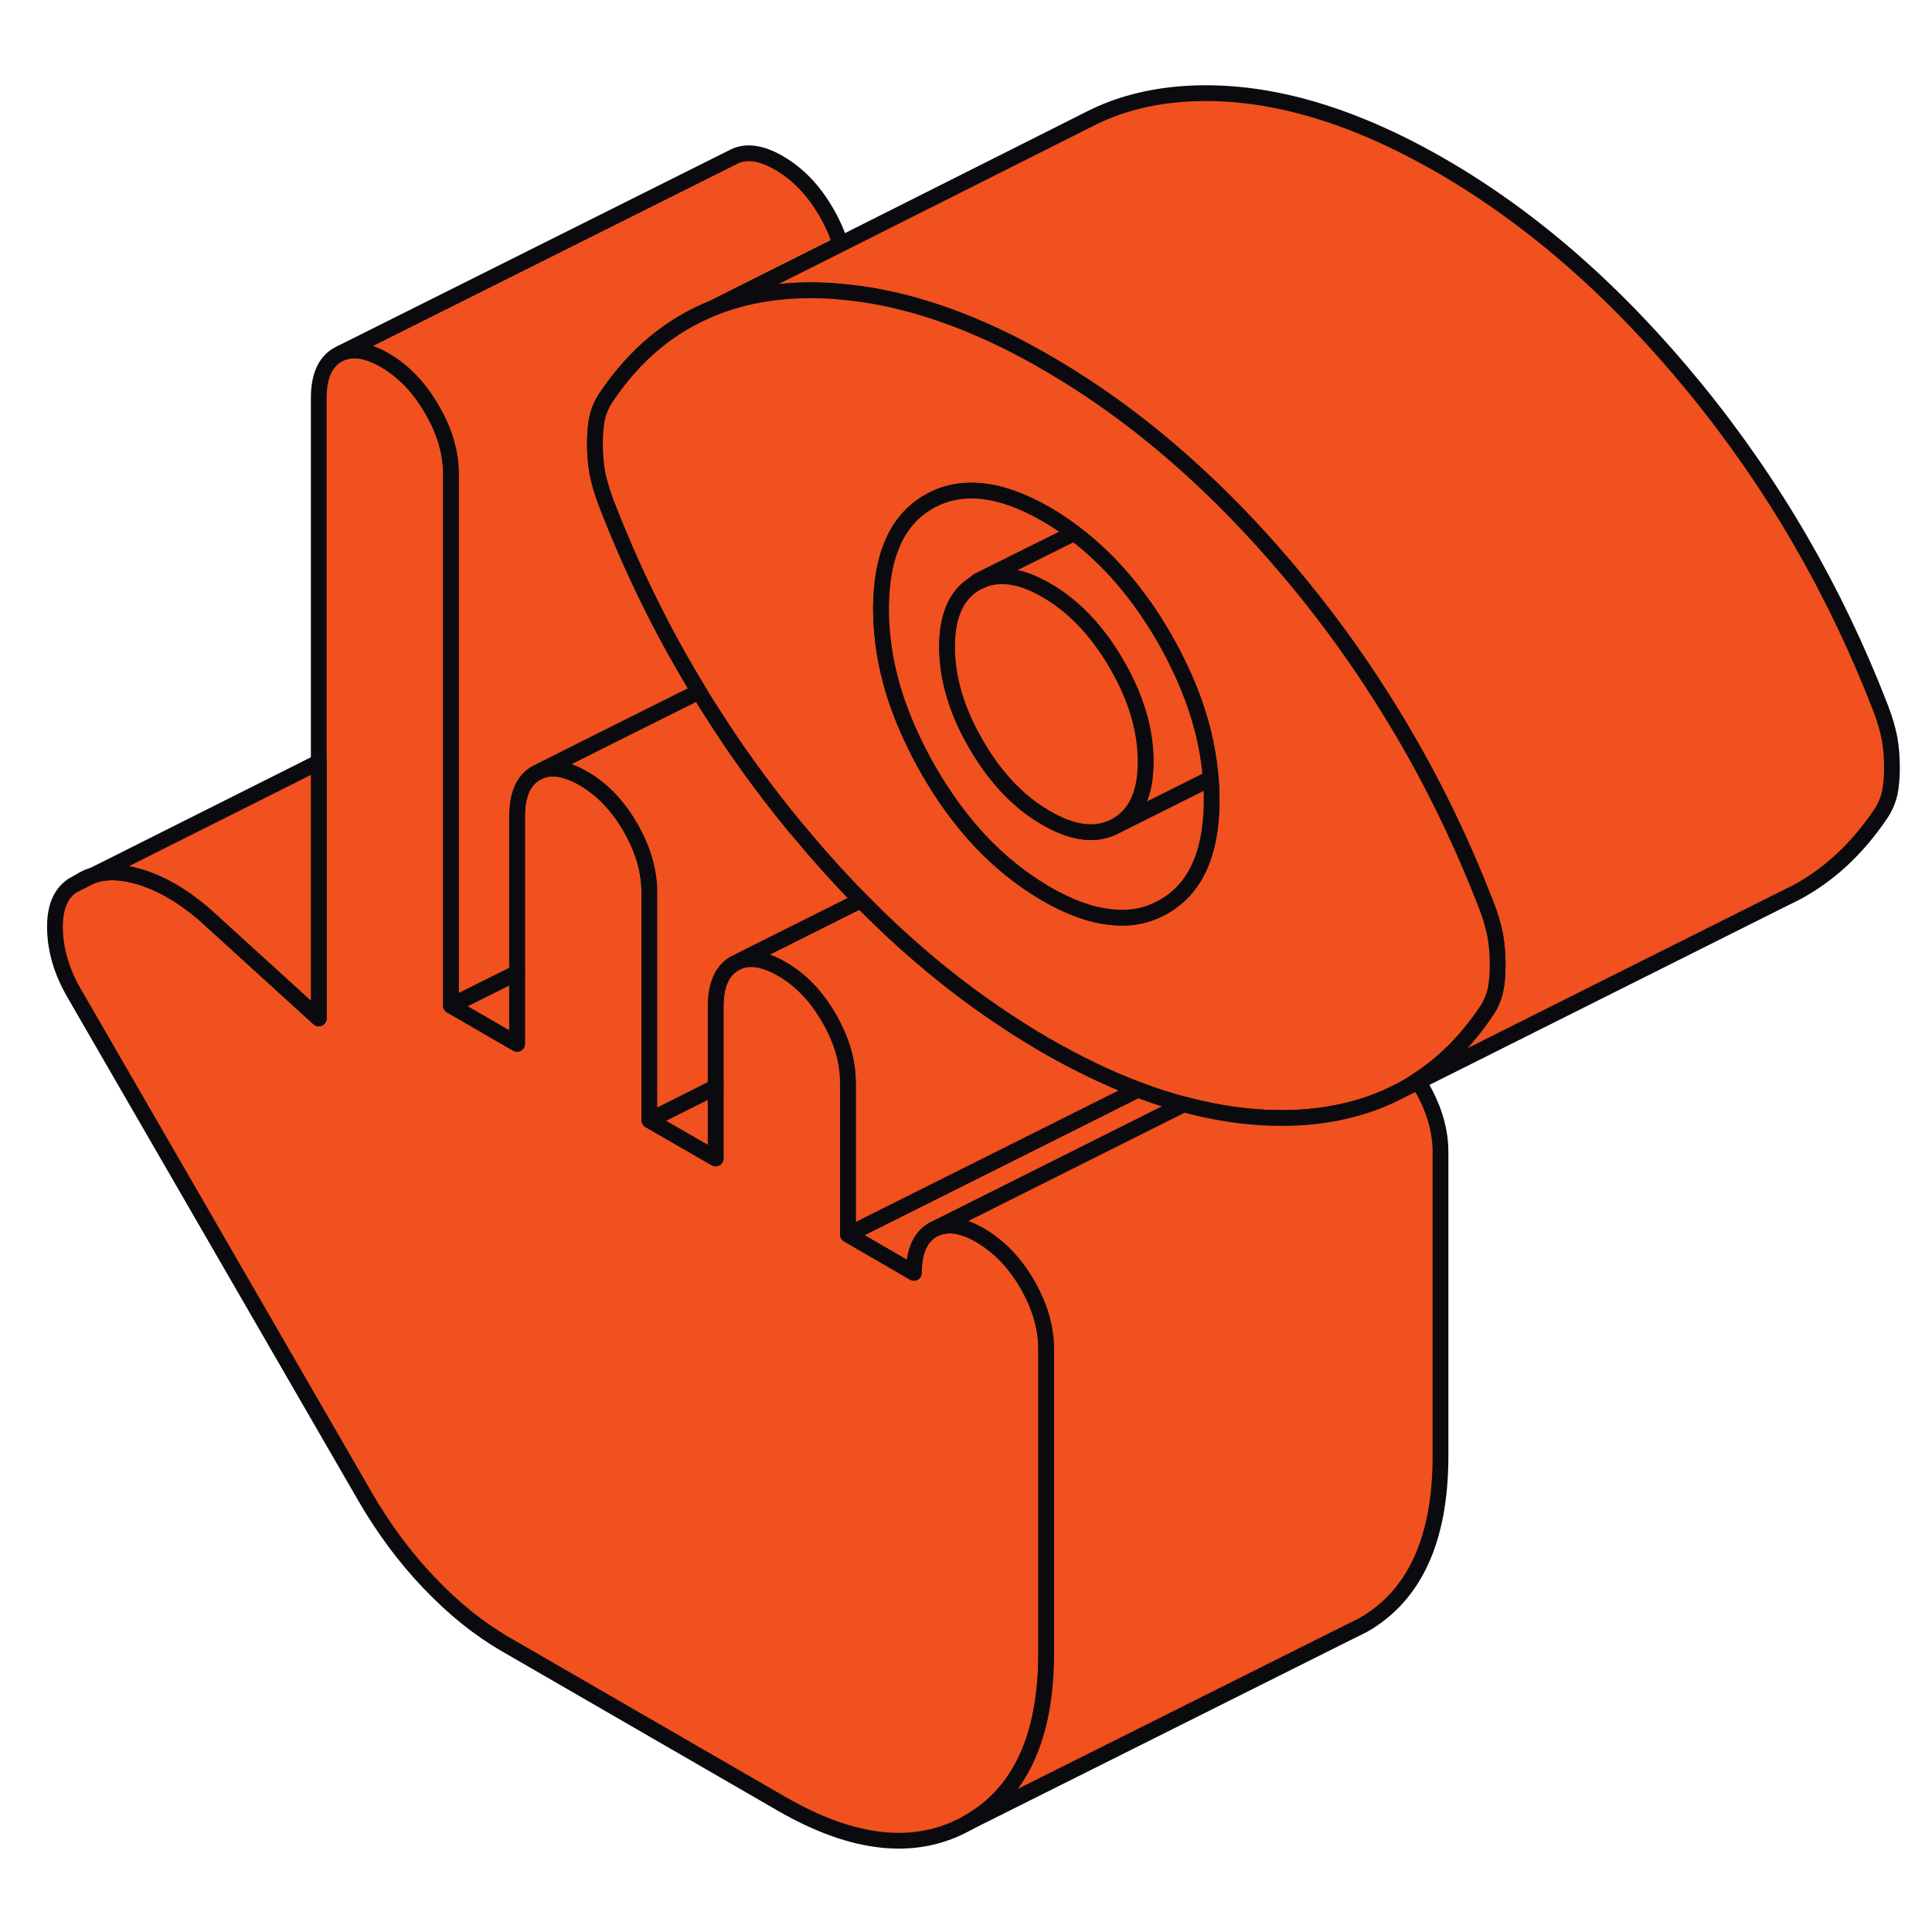
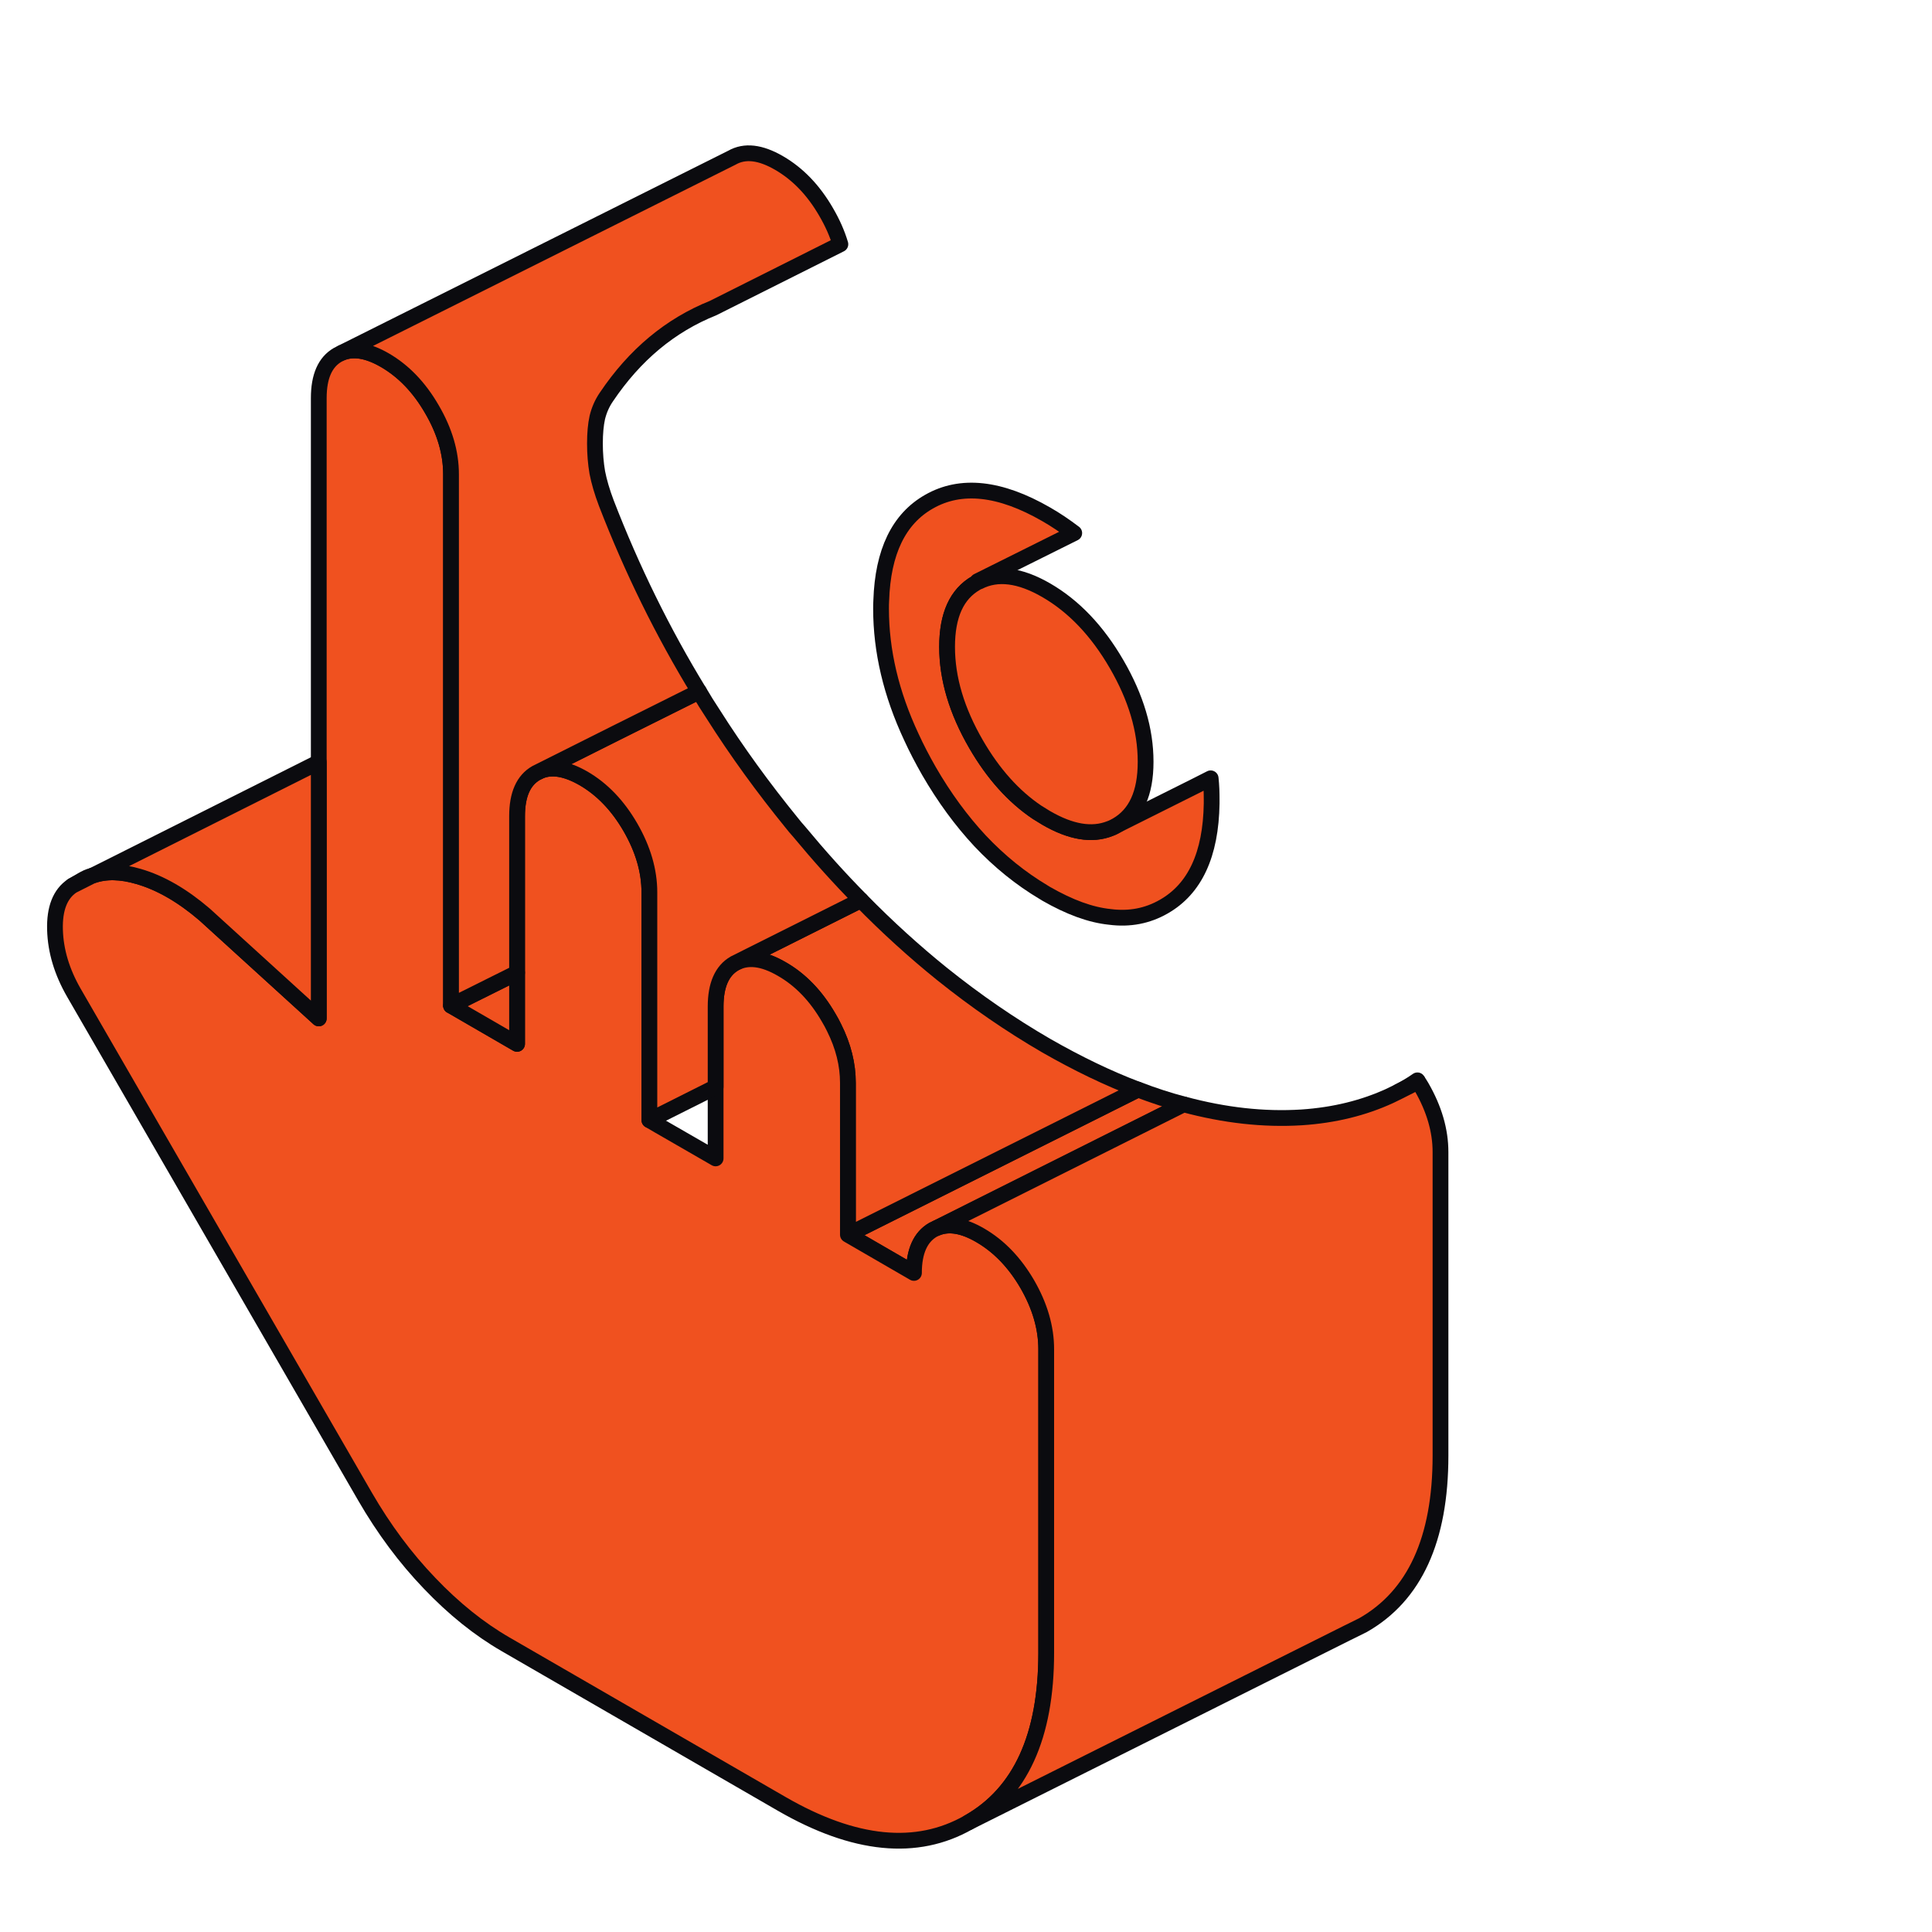
<svg xmlns="http://www.w3.org/2000/svg" width="245" height="245" viewBox="0 0 245 245" fill="none">
  <path d="M10.422 111.595L9.172 112.32L11.647 111.07C11.197 111.17 10.822 111.37 10.422 111.595Z" fill="#F0511F" stroke="#0B0B0F" stroke-width="2" stroke-linecap="round" stroke-linejoin="round" />
-   <path d="M179.745 137C178.97 137.55 178.145 138.025 177.32 138.45L179.845 137.175C179.845 137.175 179.795 137.05 179.745 137Z" fill="#F0511F" stroke="#0B0B0F" stroke-width="2" stroke-linecap="round" stroke-linejoin="round" />
+   <path d="M179.745 137C178.97 137.55 178.145 138.025 177.32 138.45C179.845 137.175 179.795 137.05 179.745 137Z" fill="#F0511F" stroke="#0B0B0F" stroke-width="2" stroke-linecap="round" stroke-linejoin="round" />
  <path d="M150.098 140.047L118.798 155.722L118.323 155.947C116.723 156.872 115.898 158.697 115.898 161.422L107.523 156.572L144.298 138.172H144.323C146.273 138.922 148.198 139.547 150.098 140.047Z" fill="#F0511F" stroke="#0B0B0F" stroke-width="2" stroke-linecap="round" stroke-linejoin="round" />
  <path d="M107.523 156.573V137.323C107.523 134.998 106.948 132.673 105.773 130.323C105.573 129.898 105.348 129.498 105.098 129.073C103.498 126.298 101.498 124.223 99.123 122.873C96.748 121.498 94.773 121.273 93.148 122.173L109.173 114.148C112.498 117.548 115.948 120.673 119.448 123.498C123.748 126.948 128.148 129.973 132.673 132.598C136.648 134.873 140.523 136.748 144.298 138.173L107.523 156.573Z" fill="#F0511F" stroke="#0B0B0F" stroke-width="2" stroke-linecap="round" stroke-linejoin="round" />
  <path d="M132.674 171.098V209.598C132.674 220.198 129.399 227.373 122.824 231.098C116.249 234.848 108.349 234.073 99.124 228.748L64.124 208.523C60.749 206.573 57.549 203.998 54.474 200.773C51.399 197.573 48.674 193.898 46.299 189.798L9.374 125.898C7.849 123.248 7.049 120.598 6.974 117.898C6.899 115.223 7.624 113.348 9.174 112.323L11.649 111.073L11.774 111.023C13.449 110.448 15.374 110.498 17.574 111.148C20.349 111.948 23.149 113.573 25.949 115.973L40.424 129.148V50.473C40.424 47.748 41.224 45.923 42.824 44.998L43.324 44.748C44.849 44.123 46.674 44.448 48.799 45.673C51.174 47.048 53.174 49.123 54.774 51.898C56.399 54.673 57.199 57.423 57.199 60.148V127.523L65.574 132.373V103.498C65.574 100.773 66.374 98.948 67.999 98.023L68.499 97.773C69.999 97.148 71.824 97.473 73.974 98.698C76.349 100.073 78.349 102.148 79.949 104.923C81.549 107.698 82.349 110.448 82.349 113.173V142.048L83.549 142.748L90.749 146.898V127.648C90.749 124.923 91.549 123.098 93.149 122.173C94.774 121.273 96.749 121.498 99.124 122.873C101.499 124.223 103.499 126.298 105.099 129.073C105.349 129.498 105.574 129.898 105.774 130.323C106.949 132.673 107.524 134.998 107.524 137.323V156.573L115.899 161.423C115.899 158.698 116.724 156.873 118.324 155.948L118.799 155.723C120.324 155.098 122.149 155.398 124.299 156.648C126.674 158.023 128.674 160.098 130.274 162.848C131.874 165.623 132.674 168.373 132.674 171.098Z" fill="#F0511F" stroke="#0B0B0F" stroke-width="2" stroke-linecap="round" stroke-linejoin="round" />
-   <path d="M90.751 137.852V146.902L83.551 142.752L82.352 142.052L82.977 141.752L90.751 137.852Z" fill="#F0511F" stroke="#0B0B0F" stroke-width="2" stroke-linecap="round" stroke-linejoin="round" />
  <path d="M109.175 114.145L93.15 122.17C91.55 123.095 90.75 124.92 90.75 127.645V137.845L82.975 141.745L82.35 142.045V113.17C82.35 110.445 81.55 107.695 79.95 104.92C78.35 102.145 76.35 100.07 73.975 98.695C71.825 97.47 70 97.145 68.5 97.77L78.125 92.945L88.65 87.695C89.2 88.645 89.8 89.595 90.425 90.545C93.45 95.32 96.8 99.92 100.4 104.345C100.7 104.72 101 105.095 101.325 105.445C103.875 108.52 106.475 111.42 109.175 114.145Z" fill="#F0511F" stroke="#0B0B0F" stroke-width="2" stroke-linecap="round" stroke-linejoin="round" />
  <path d="M65.57 123.352V132.377L57.195 127.527L65.57 123.352Z" fill="#F0511F" stroke="#0B0B0F" stroke-width="2" stroke-linecap="round" stroke-linejoin="round" />
  <path d="M75.745 52.946C75.545 53.846 75.445 54.971 75.445 56.246C75.445 57.521 75.545 58.746 75.745 59.921C75.97 61.071 76.345 62.371 76.895 63.821C80.145 72.221 84.045 80.171 88.645 87.696L78.12 92.946L68.495 97.771L67.995 98.021C66.37 98.946 65.57 100.771 65.57 103.496V123.346L57.195 127.521V60.146C57.195 57.421 56.395 54.671 54.77 51.896C53.17 49.121 51.17 47.046 48.795 45.671C46.67 44.446 44.845 44.121 43.32 44.746L92.82 19.995C94.445 19.07 96.42 19.296 98.795 20.671C101.17 22.046 103.17 24.12 104.77 26.895C105.57 28.27 106.17 29.62 106.57 30.971L90.42 39.071C84.995 41.246 80.495 44.996 76.895 50.346C76.345 51.146 75.97 52.021 75.745 52.946Z" fill="#F0511F" stroke="#0B0B0F" stroke-width="2" stroke-linecap="round" stroke-linejoin="round" />
-   <path d="M239.922 97.348C239.922 98.623 239.822 99.723 239.622 100.648C239.397 101.573 239.022 102.448 238.472 103.248C235.497 107.648 231.922 110.973 227.697 113.223L226.022 114.048L179.847 137.173C179.847 137.173 179.797 137.048 179.747 136.998C183.097 134.848 185.997 131.923 188.472 128.248C189.022 127.448 189.397 126.573 189.622 125.648C189.822 124.723 189.922 123.623 189.922 122.348C189.922 121.073 189.822 119.848 189.622 118.673C189.397 117.523 189.022 116.198 188.472 114.773C187.797 113.048 187.097 111.323 186.372 109.623C183.122 102.048 179.322 94.848 174.922 87.998C171.897 83.248 168.572 78.648 164.972 74.248C160.647 68.973 156.197 64.198 151.572 59.973C145.547 54.423 139.247 49.773 132.672 45.973C131.447 45.248 130.197 44.598 128.997 43.948C121.372 40.023 114.097 37.723 107.197 37.048C104.847 36.798 102.547 36.748 100.272 36.898C96.722 37.123 93.422 37.848 90.422 39.073L106.572 30.973L138.147 15.098C141.747 13.248 145.797 12.198 150.272 11.898C160.272 11.248 171.072 14.298 182.672 20.973C194.297 27.673 205.047 37.098 214.972 49.248C224.897 61.398 232.722 74.898 238.472 89.773C239.022 91.198 239.397 92.523 239.622 93.673C239.822 94.848 239.922 96.073 239.922 97.348Z" fill="#F0511F" stroke="#0B0B0F" stroke-width="2" stroke-linecap="round" stroke-linejoin="round" />
-   <path d="M189.62 118.672C189.395 117.522 189.02 116.197 188.47 114.772C187.795 113.047 187.095 111.322 186.37 109.622C183.12 102.047 179.32 94.847 174.92 87.997C171.895 83.247 168.57 78.647 164.97 74.247C160.645 68.972 156.195 64.197 151.57 59.972C145.545 54.422 139.245 49.772 132.67 45.972C131.445 45.247 130.195 44.597 128.995 43.947C121.37 40.022 114.095 37.722 107.195 37.047C104.845 36.797 102.545 36.747 100.27 36.897C96.72 37.122 93.42 37.847 90.42 39.072C84.995 41.247 80.495 44.997 76.895 50.347C76.345 51.147 75.97 52.022 75.745 52.947C75.545 53.847 75.445 54.972 75.445 56.247C75.445 57.522 75.545 58.747 75.745 59.922C75.97 61.072 76.345 62.372 76.895 63.822C80.145 72.222 84.045 80.172 88.645 87.697C89.195 88.647 89.795 89.597 90.42 90.547C93.445 95.322 96.795 99.922 100.395 104.347C100.695 104.722 100.995 105.097 101.32 105.447C103.87 108.522 106.47 111.422 109.17 114.147C112.495 117.547 115.945 120.672 119.445 123.497C123.745 126.947 128.145 129.972 132.67 132.597C136.645 134.872 140.52 136.747 144.295 138.172H144.32C146.27 138.922 148.195 139.547 150.095 140.047H150.12C155.32 141.447 160.27 141.997 165.07 141.697C169.195 141.422 172.945 140.497 176.295 138.947L177.32 138.447C178.145 138.022 178.97 137.547 179.745 136.997C183.095 134.847 185.995 131.922 188.47 128.247C189.02 127.447 189.395 126.572 189.62 125.647C189.82 124.722 189.92 123.622 189.92 122.347C189.92 121.072 189.82 119.847 189.62 118.672ZM153.645 101.897C153.545 108.372 151.52 112.722 147.57 114.972C145.52 116.147 143.245 116.597 140.745 116.272C138.27 116.022 135.595 115.022 132.67 113.347C132.57 113.272 132.445 113.222 132.345 113.147C129.445 111.422 126.745 109.247 124.27 106.622C121.92 104.097 119.745 101.147 117.795 97.772C116.97 96.322 116.22 94.897 115.57 93.472C112.995 87.972 111.72 82.547 111.72 77.197C111.72 76.847 111.72 76.497 111.745 76.147C111.945 69.972 113.97 65.797 117.795 63.622C121.845 61.297 126.82 61.847 132.67 65.222C133.895 65.922 135.07 66.722 136.22 67.597C140.57 70.872 144.37 75.272 147.57 80.797C151.07 86.872 153.07 92.822 153.52 98.697C153.62 99.597 153.645 100.497 153.645 101.397V101.897Z" fill="#F0511F" stroke="#0B0B0F" stroke-width="2" stroke-linecap="round" stroke-linejoin="round" />
  <path d="M153.651 101.399V101.899C153.551 108.374 151.526 112.724 147.576 114.974C145.526 116.149 143.251 116.599 140.751 116.274C138.276 116.024 135.602 115.024 132.677 113.349C132.577 113.274 132.452 113.224 132.352 113.149C129.452 111.424 126.751 109.249 124.276 106.624C121.926 104.099 119.751 101.149 117.801 97.774C116.976 96.324 116.226 94.899 115.576 93.474C113.001 87.974 111.727 82.549 111.727 77.199C111.727 76.849 111.727 76.499 111.752 76.149C111.952 69.974 113.976 65.799 117.801 63.624C121.851 61.299 126.827 61.849 132.677 65.224C133.902 65.924 135.076 66.724 136.226 67.599L123.976 73.699C123.976 73.699 124.051 73.749 124.101 73.774C123.976 73.799 123.877 73.874 123.777 73.924C121.327 75.324 120.101 78.024 120.101 82.024C120.101 86.024 121.327 90.149 123.777 94.374C125.952 98.124 128.526 100.999 131.501 102.999C131.776 103.174 132.052 103.349 132.352 103.524C132.452 103.599 132.577 103.649 132.677 103.724C135.777 105.524 138.476 105.974 140.751 105.074C141.051 104.974 141.326 104.824 141.601 104.674L151.601 99.674L153.526 98.699C153.626 99.599 153.651 100.499 153.651 101.399Z" fill="#F0511F" stroke="#0B0B0F" stroke-width="2" stroke-linecap="round" stroke-linejoin="round" />
-   <path d="M153.527 98.702L151.601 99.677L141.601 104.677C144.051 103.277 145.277 100.602 145.277 96.627V96.577C145.277 92.552 144.051 88.452 141.601 84.227C139.151 80.002 136.177 76.877 132.677 74.852C129.352 72.927 126.476 72.552 124.101 73.777C124.051 73.752 124.027 73.727 123.977 73.702L136.227 67.602C140.577 70.877 144.377 75.276 147.577 80.801C151.077 86.876 153.077 92.827 153.527 98.702Z" fill="#F0511F" stroke="#0B0B0F" stroke-width="2" stroke-linecap="round" stroke-linejoin="round" />
  <path d="M145.277 96.577V96.626C145.277 100.601 144.051 103.276 141.601 104.676C141.326 104.826 141.052 104.977 140.752 105.077C138.477 105.977 135.777 105.526 132.677 103.726C132.577 103.651 132.452 103.602 132.352 103.527C132.052 103.352 131.777 103.176 131.502 103.001C128.527 101.001 125.952 98.127 123.777 94.377C121.327 90.152 120.102 86.052 120.102 82.027C120.102 78.002 121.327 75.326 123.777 73.927C123.877 73.876 123.976 73.802 124.101 73.776C126.476 72.552 129.352 72.927 132.677 74.852C136.177 76.877 139.151 80.002 141.601 84.227C144.051 88.452 145.277 92.552 145.277 96.577Z" fill="#F0511F" stroke="#0B0B0F" stroke-width="2" stroke-linecap="round" stroke-linejoin="round" />
  <path d="M40.423 96.648V129.148L25.948 115.973C23.148 113.573 20.348 111.948 17.573 111.148C15.373 110.498 13.448 110.448 11.773 111.023L40.423 96.648Z" fill="#F0511F" stroke="#0B0B0F" stroke-width="2" stroke-linecap="round" stroke-linejoin="round" />
  <path d="M182.672 146.097V184.597C182.672 195.197 179.397 202.372 172.822 206.097L170.747 207.122L122.822 231.097C129.397 227.372 132.672 220.197 132.672 209.597V171.097C132.672 168.372 131.872 165.622 130.272 162.847C128.672 160.097 126.672 158.022 124.297 156.647C122.147 155.397 120.322 155.097 118.797 155.722L150.097 140.047H150.122C155.322 141.447 160.272 141.997 165.072 141.697C169.197 141.422 172.947 140.497 176.297 138.947L177.322 138.447L179.847 137.172C179.997 137.397 180.147 137.622 180.272 137.847C181.872 140.622 182.672 143.372 182.672 146.097Z" fill="#F0511F" stroke="#0B0B0F" stroke-width="2" stroke-linecap="round" stroke-linejoin="round" />
</svg>